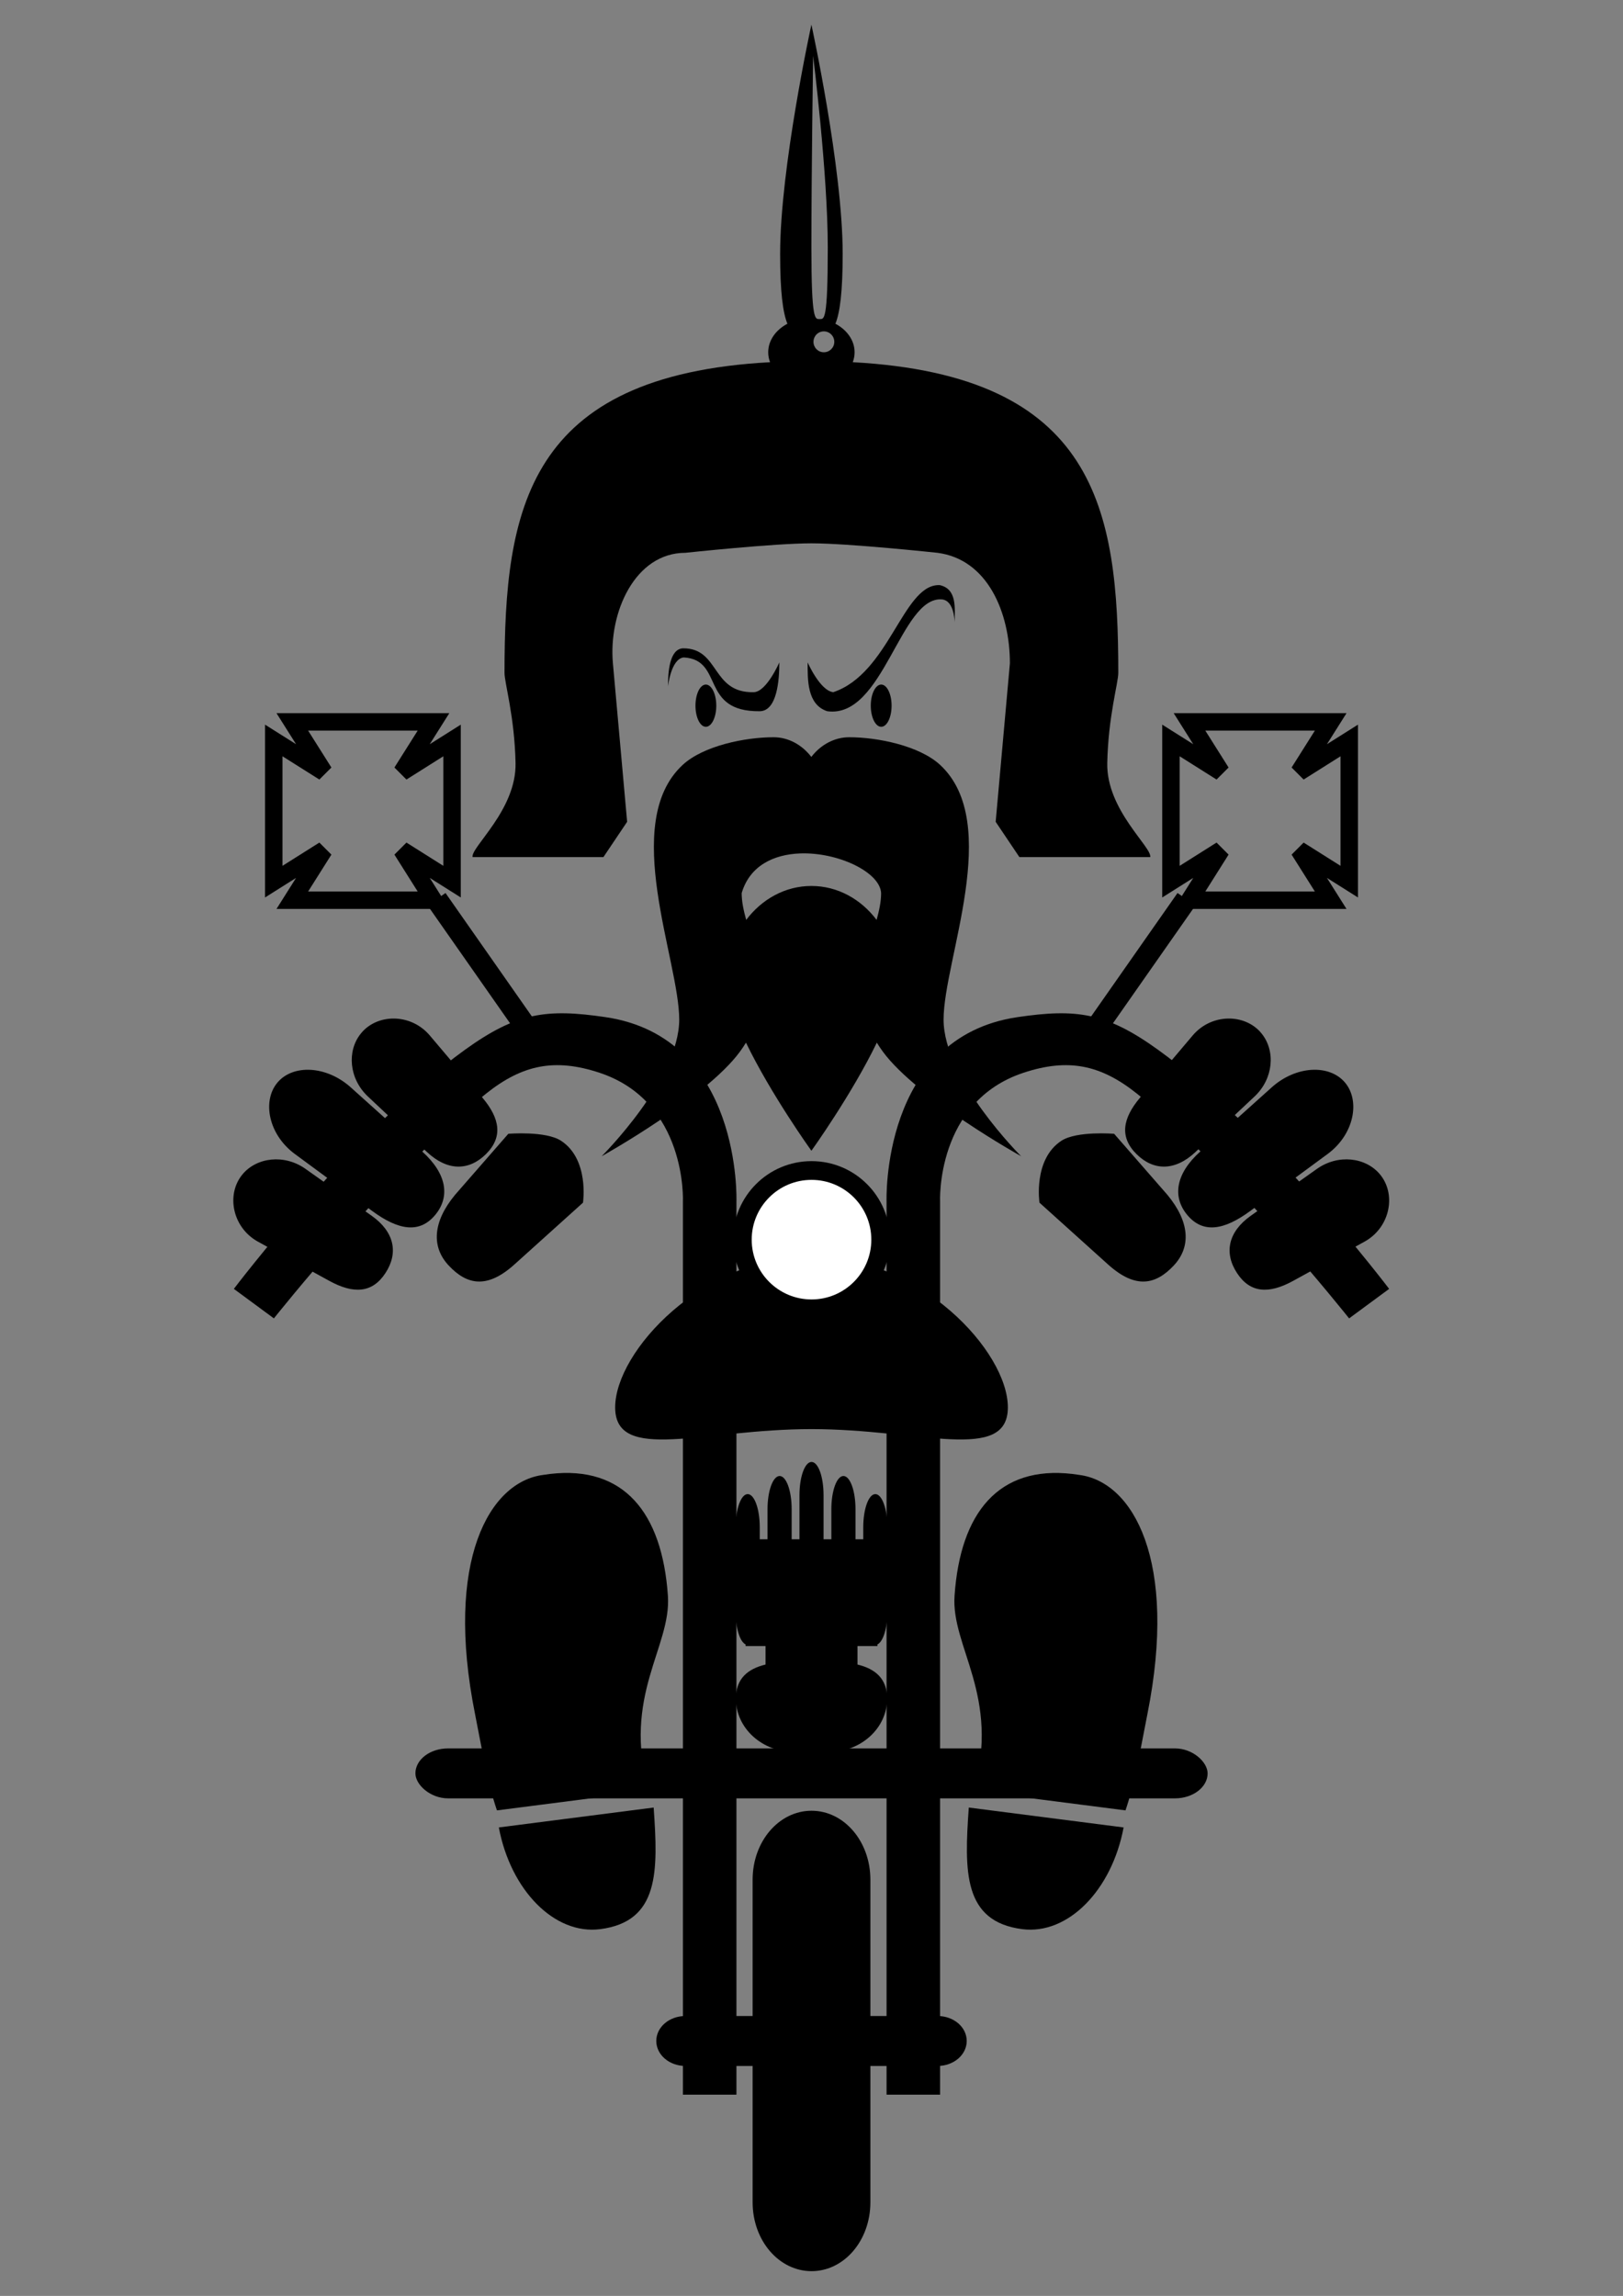
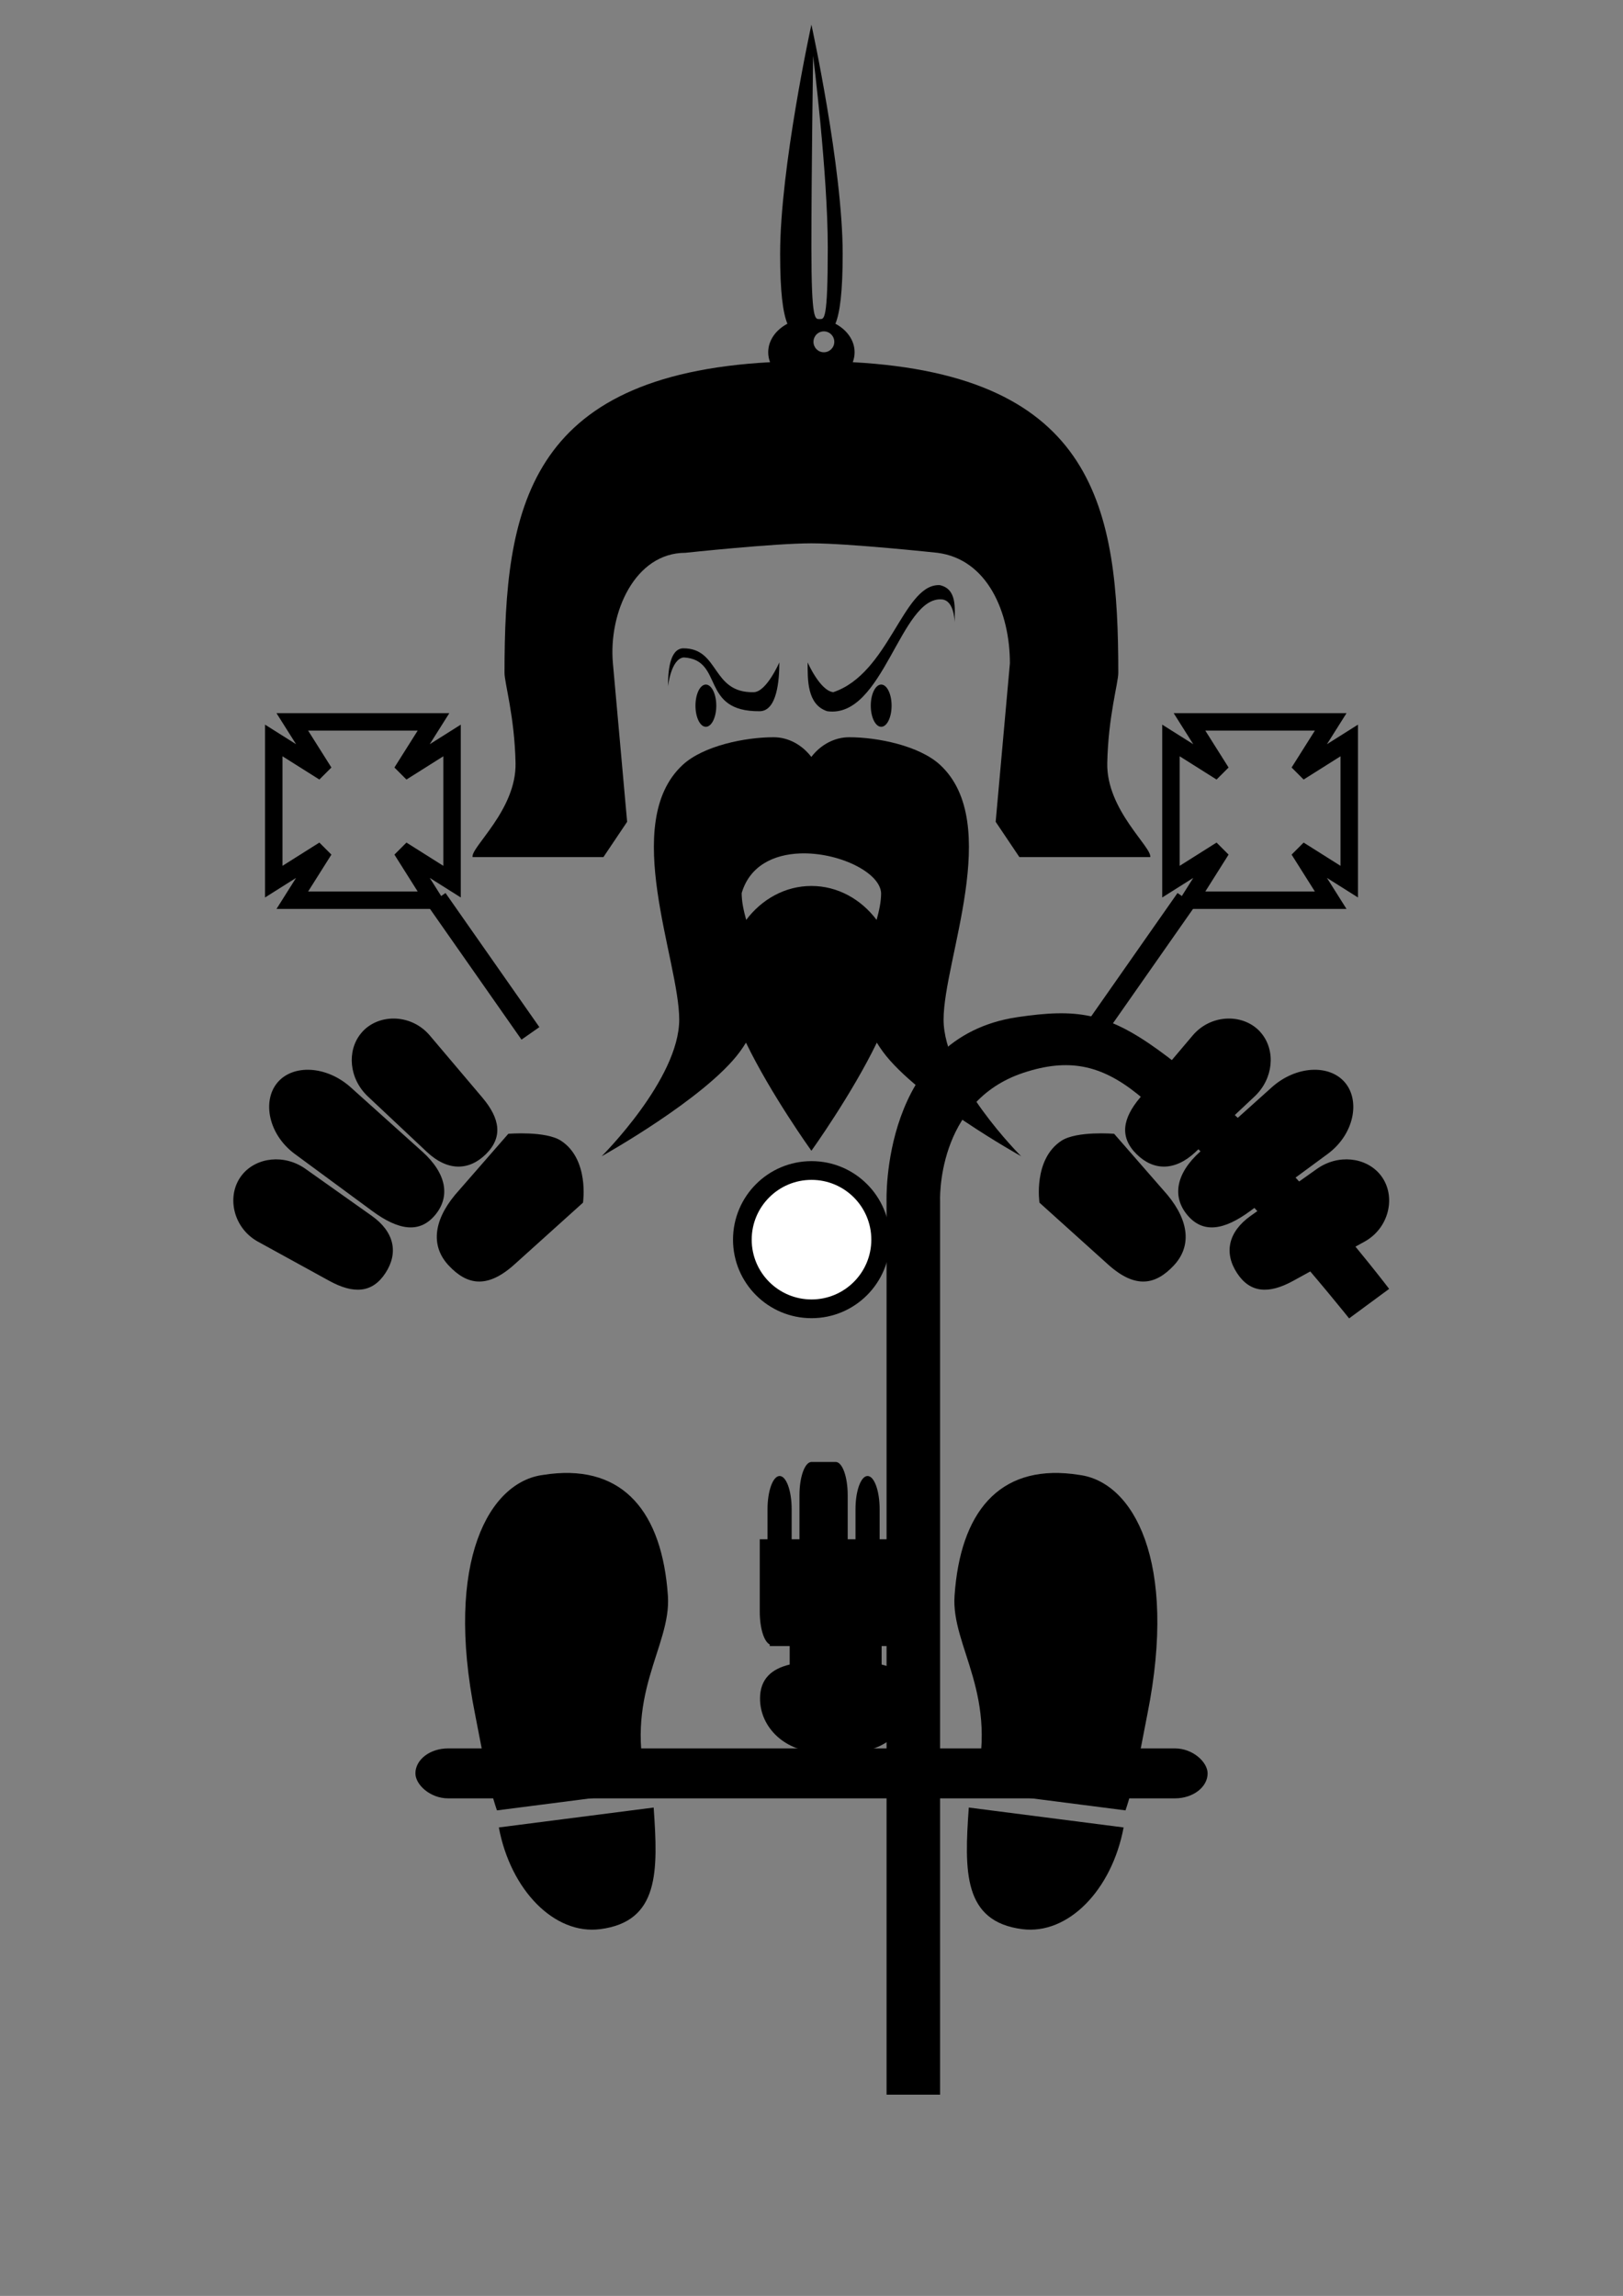
<svg xmlns="http://www.w3.org/2000/svg" version="1.1" viewBox="0 0 744.09 1052.4">
  <rect x="0" y="0" width="744.09" height="1052.4" fill="#808080" stroke="none" />
  <g transform="matrix(1.087 0 0 1.087 -25.537 -77.125)">
    <path d="m365.72 81.344s-13.188 60.258-13.188 96.625c0 16.092 1.141 24.781 3.062 29.5-4.88 2.597-8.094 7.02-8.094 12.031 0 1.463 0.272 2.857 0.781 4.188-102.68 5.607-112 62.1-112 130.97 0 4.401 4.23 18.242 4.656 38.031s-18.951 35.529-18.125 39.688h55.188l10-14.875-6-66.844c-1.91-21.287 9.221-46.594 30.594-46.594 0 0 37.29-4 53.125-4s53.125 4 53.125 4c21.202 2.699 30.594 25.221 30.594 46.594l-6 66.844 10 14.875h55.188c0.826-4.159-18.551-19.898-18.125-39.688s4.656-33.63 4.656-38.031c0-68.868-9.324-125.36-112-130.97 0.509-1.331 0.781-2.725 0.781-4.188 0-5.011-3.213-9.434-8.094-12.031 1.922-4.719 3.062-13.408 3.062-29.5 0-36.367-13.188-96.625-13.188-96.625zm0.719 13.156s6.188 49.448 6.188 80.781c0 31.333-1.528 30.219-3.438 30.219s-3.469 1.114-3.469-30.219c0-31.333 0.719-80.781 0.719-80.781zm4.531 116.19c2.43 0 4.406 1.976 4.406 4.406s-1.976 4.406-4.406 4.406-4.375-1.976-4.375-4.406 1.945-4.406 4.375-4.406z" />
    <path d="m349.78 381.84c-11.958 0-29.605 3.559-38.375 11.688-26.418 24.487-1.438 82.245-1.438 107.38s-32.719 57.625-32.719 57.625 43.934-24.466 58.344-44.125c0.935-1.276 1.762-2.53 2.531-3.781 10.583 21.911 27.594 45.594 27.594 45.594s17.011-23.683 27.594-45.594c0.769 1.252 1.596 2.506 2.531 3.781 14.41 19.659 58.344 44.125 58.344 44.125s-32.719-32.495-32.719-57.625 24.981-82.888-1.438-107.38c-8.77-8.129-26.417-11.688-38.375-11.688-6.263 0-12.09 3.221-15.969 8.312-3.879-5.082-9.65-8.312-15.906-8.312zm11.156 49c16.04-0.591 33.71 7.886 34.188 16.719 0 3.599-0.812 7.373-1.906 11.312-6.575-8.738-16.448-14.312-27.5-14.312-11.052 0-20.925 5.575-27.5 14.312-1.095-3.94-1.906-7.713-1.906-11.312 3.436-11.656 13.651-16.314 24.625-16.719z" />
    <path d="m419.1 317.69c-14.886 0.535-20.788 37.331-44.156 45.156-5.588-0.609-10.812-12.562-10.812-12.562 0 7.217-0.306 17.808 8.281 20.594 23.711 3.247 30.896-48.691 48.406-47.156 4.729 0.469 5.254 7.8 5.312 9.625 0.049-5.797 1.119-14.057-6.312-15.656-0.241-0.01-0.482-9e-3 -0.719 0zm-107.56 26.656c-5.745 0.289-6.312 10.255-6.312 16.062 0 0 1.252-11.683 6.656-12.219 17.174 0.987 6.639 22.909 32.031 22.688 7.41-0.096 8.281-13.377 8.281-20.594 0 0-5.403 12.439-10.781 12.562-18.011 0.413-14.288-18.638-29.875-18.5zm9.656 15.281c-2.425 0-4.375 3.988-4.375 8.906s1.95 8.906 4.375 8.906 4.406-3.988 4.406-8.906-1.982-8.906-4.406-8.906zm73.969 0c-2.425 0-4.406 3.988-4.406 8.906s1.982 8.906 4.406 8.906 4.375-3.988 4.375-8.906-1.95-8.906-4.375-8.906z" />
  </g>
-   <path d="m372.06 830.01c-14.955 0-27.008 14.092-27.008 31.584v62.499h-30.775c-7.421 0-13.393 5.095-13.393 11.439 0 6.345 5.971 11.467 13.393 11.467h30.775v62.499c0 17.492 12.053 31.556 27.008 31.556 14.955 0 26.98-14.064 26.98-31.556v-62.499h30.775c7.421 0 13.393-5.123 13.393-11.467 0-6.345-5.971-11.439-13.393-11.439h-30.775v-62.499c0-17.492-12.025-31.584-26.98-31.584z" />
-   <path d="m125.57 604.32-18.356-13.525s55.518-73.279 105.97-109.61c23.668-17.043 37.31-18.946 64.449-14.941 62.734 9.257 59.999 84.595 59.999 84.595v409.31h-24.541v-409.31s2.079-45.848-38.347-59.145c-20.346-6.692-35.219-3.7-51.884 9.6-41.915 33.45-97.287 103.02-97.287 103.02z" />
  <path d="m618.52 604.32 18.356-13.525s-55.518-73.279-105.97-109.61c-23.668-17.043-37.31-18.946-64.449-14.941-62.734 9.257-59.999 84.595-59.999 84.595v409.31h24.541v-409.31s-2.079-45.848 38.347-59.145c20.346-6.692 35.219-3.7 51.884 9.6 41.915 33.45 97.287 103.02 97.287 103.02z" />
-   <path d="m462.07 645.12c0 25.659-40.303 9.952-90.019 9.952s-90.019 15.708-90.019-9.952c0-25.659 40.303-69.278 90.019-69.278s90.019 43.619 90.019 69.278z" />
  <path transform="matrix(2.071 0 0 2.071 -71.818 -751.87)" d="m231.25 637.5a16.902 16.902 0 1 1-33.804 0 16.902 16.902 0 1 1 33.804 0z" fill="#fff" />
  <path d="m372.06 532.24c-19.878 0-35.996 16.117-35.996 35.996s16.117 35.996 35.996 35.996c19.878 0 35.972-16.117 35.972-35.996s-16.094-35.996-35.972-35.996zm0 8.588c15.138 0 27.408 12.27 27.408 27.408s-12.27 27.408-27.408 27.408c-15.138 0-27.432-12.27-27.432-27.408s12.294-27.408 27.432-27.408z" />
  <g transform="matrix(.763 0 0 .763 81.542 185.4)">
    <g>
      <path d="m701.31 407.37c9.316 11.073 5.415 31.223-10.438 42.902l-46.514 34.256c-15.853 11.679-28.42 13.572-37.736 2.498-9.316-11.073-6.973-25.03 7.698-38.204l42.913-38.537c14.672-13.174 34.761-13.988 44.077-2.914zm-50.032-29.343c8.368 10.414 7.048 27.035-4.335 37.724l-35.512 33.375c-12.143 11.401-25.044 11.448-35.345 1.285-10.301-10.163-8.61-21.359 2.143-34.062l31.539-37.256c10.753-12.704 29.412-13.261 39.713-3.098 0.644 0.635 1.24 1.338 1.798 2.032zm71.029 84.486c0.569 0.685 1.1 1.402 1.595 2.159 7.911 12.117 3.657 30.301-10.932 38.31l-42.796 23.506c-14.589 8.01-25.86 7.424-33.77-4.693-7.911-12.117-5.331-24.746 8.259-34.377l39.757-28.172c12.74-9.03 29.347-7.006 37.888 3.267zm-127.7 12.334c13.436 16.239 14.283 31.274 3.801 42.445-10.82 11.531-22.899 14.307-39.509-0.663l-41.18-37.1s-3.914-25.975 13.169-37.179c9.243-6.062 31.697-4.198 31.697-4.198l30.664 35.134c0.46 0.526 0.924 1.037 1.357 1.561z" />
      <path d="m59.843 407.37c-9.316 11.073-5.415 31.223 10.438 42.902l46.514 34.256c15.853 11.679 28.42 13.572 37.736 2.498 9.316-11.073 6.973-25.03-7.698-38.204l-42.913-38.537c-14.672-13.174-34.761-13.988-44.077-2.914zm50.032-29.343c-8.368 10.414-7.048 27.035 4.335 37.724l35.512 33.375c12.143 11.401 25.044 11.448 35.345 1.285 10.301-10.163 8.61-21.359-2.143-34.062l-31.539-37.256c-10.753-12.704-29.412-13.261-39.713-3.098-0.644 0.635-1.24 1.338-1.798 2.032zm-71.029 84.486c-0.569 0.685-1.1 1.402-1.595 2.159-7.911 12.117-3.657 30.301 10.932 38.31l42.796 23.506c14.589 8.01 25.86 7.424 33.77-4.693 7.911-12.117 5.331-24.746-8.259-34.377l-39.757-28.172c-12.74-9.03-29.347-7.006-37.888 3.267zm127.7 12.334c-13.436 16.239-14.283 31.274-3.801 42.445 10.82 11.531 22.899 14.307 39.509-0.663l41.18-37.1s3.914-25.975-13.169-37.179c-9.243-6.062-31.697-4.198-31.697-4.198l-30.664 35.134c-0.46 0.526-0.924 1.037-1.357 1.561z" />
    </g>
  </g>
  <rect x="190.45" y="801.43" width="363.2" height="22.905" rx="15.003" ry="15.003" />
  <g transform="matrix(.763 0 0 .763 78.384 252.97)">
    <path d="m227.93 553.93c-1.418 0.164-2.856 0.368-4.317 0.601-32.265 4.147-59.345 51.509-40.882 143.81 4.135 20.673 7.259 40.479 13.142 57.724l91.184-11.721c-16.122-57.225 13.642-86.322 11.535-117.15-3.435-50.271-26.692-78.333-70.662-73.263zm-30.923 212.38c7.064 37.687 33.419 64.638 60.906 61.105 35.601-4.576 34.822-34.815 32.124-73.064l-93.03 11.958z" />
    <path d="m541.49 553.93c1.418 0.164 2.856 0.368 4.317 0.601 32.265 4.147 59.345 51.509 40.882 143.81-4.135 20.673-7.259 40.479-13.142 57.724l-91.184-11.721c16.122-57.225-13.642-86.322-11.535-117.15 3.435-50.271 26.692-78.333 70.662-73.263zm30.923 212.38c-7.064 37.687-33.419 64.638-60.906 61.105-35.601-4.576-34.822-34.815-32.124-73.064l93.03 11.958z" />
  </g>
-   <path d="m372.06 670.13c-3.065 0-5.534 6.79-5.534 15.219v20.228h-3.578v-13.788c0-8.429-2.445-15.219-5.51-15.219-3.065 0-5.558 6.79-5.558 15.219v13.788h-3.554v-5.486c0-8.429-2.469-15.219-5.534-15.219-3.065 0-5.534 6.79-5.534 15.219v38.739c0 7.535 1.972 13.725 4.58 14.957v0.739h9.136v8.468c-8.131 1.959-13.597 6.446-13.597 15.601 0 13.592 12.024 24.522 26.979 24.522h15.386c14.955 0 26.979-10.93 26.979-24.522 0-9.155-5.466-13.641-13.597-15.601v-8.468h9.136v-0.739c2.608-1.231 4.58-7.421 4.58-14.957v-38.739c0-8.429-2.469-15.219-5.534-15.219-3.065 0-5.534 6.79-5.534 15.219v5.486h-3.554v-13.788c0-8.429-2.469-15.219-5.534-15.219s-5.534 6.79-5.534 15.219v13.788h-3.578v-20.228c0-8.429-2.445-15.219-5.51-15.219z" />
+   <path d="m372.06 670.13c-3.065 0-5.534 6.79-5.534 15.219v20.228h-3.578v-13.788c0-8.429-2.445-15.219-5.51-15.219-3.065 0-5.558 6.79-5.558 15.219v13.788h-3.554v-5.486v38.739c0 7.535 1.972 13.725 4.58 14.957v0.739h9.136v8.468c-8.131 1.959-13.597 6.446-13.597 15.601 0 13.592 12.024 24.522 26.979 24.522h15.386c14.955 0 26.979-10.93 26.979-24.522 0-9.155-5.466-13.641-13.597-15.601v-8.468h9.136v-0.739c2.608-1.231 4.58-7.421 4.58-14.957v-38.739c0-8.429-2.469-15.219-5.534-15.219-3.065 0-5.534 6.79-5.534 15.219v5.486h-3.554v-13.788c0-8.429-2.469-15.219-5.534-15.219s-5.534 6.79-5.534 15.219v13.788h-3.578v-20.228c0-8.429-2.445-15.219-5.51-15.219z" />
  <path d="m545.35 330.91 14.528 23.034-23.034-14.528v64.716l23.034-14.528-14.528 23.034h64.721l-14.533-23.034 23.039 14.528v-64.716l-23.039 14.528 14.533-23.034h-64.721z" fill="none" stroke="#000" stroke-width="8" />
  <path d="m543.95 412.2-43.034 61.477" fill="none" stroke="#000" stroke-width="10" />
  <path d="m198.74 330.91-14.528 23.034 23.034-14.528v64.716l-23.034-14.528 14.528 23.034h-64.721l14.533-23.034-23.039 14.528v-64.716l23.039 14.528-14.533-23.034h64.721z" fill="none" stroke="#000" stroke-width="8" />
  <path d="m200.15 412.2 43.034 61.477" fill="none" stroke="#000" stroke-width="10" />
</svg>